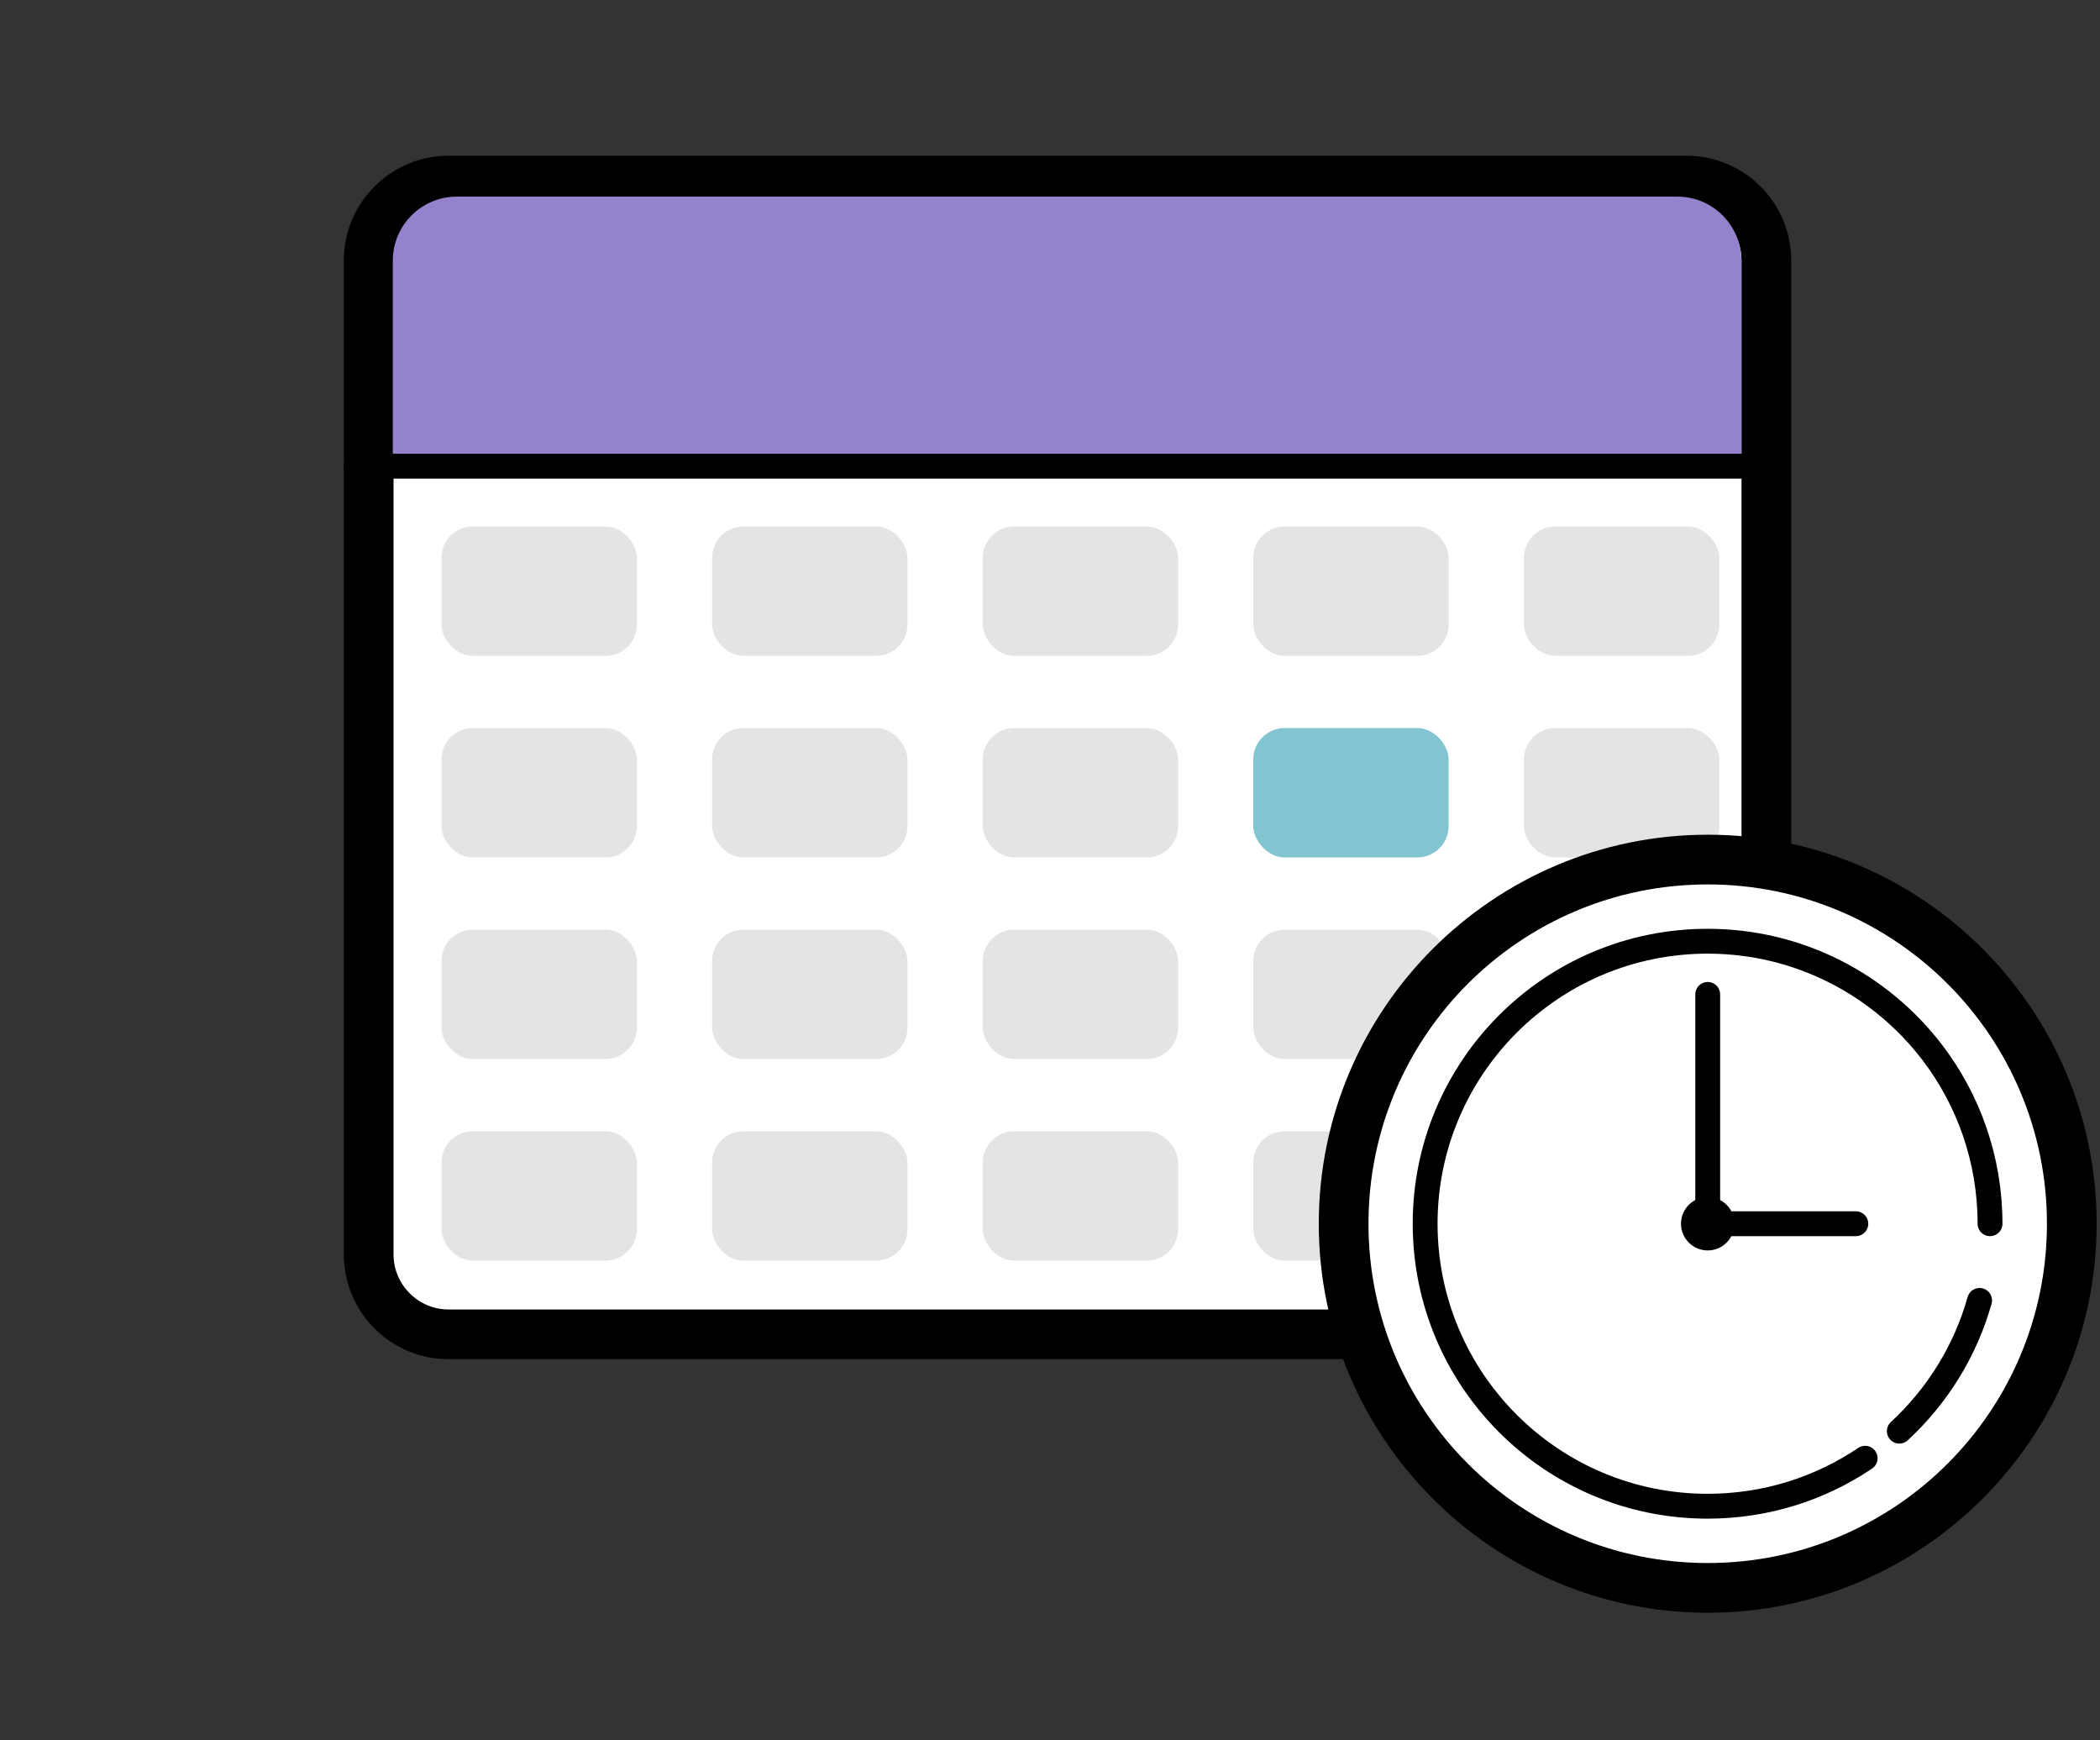
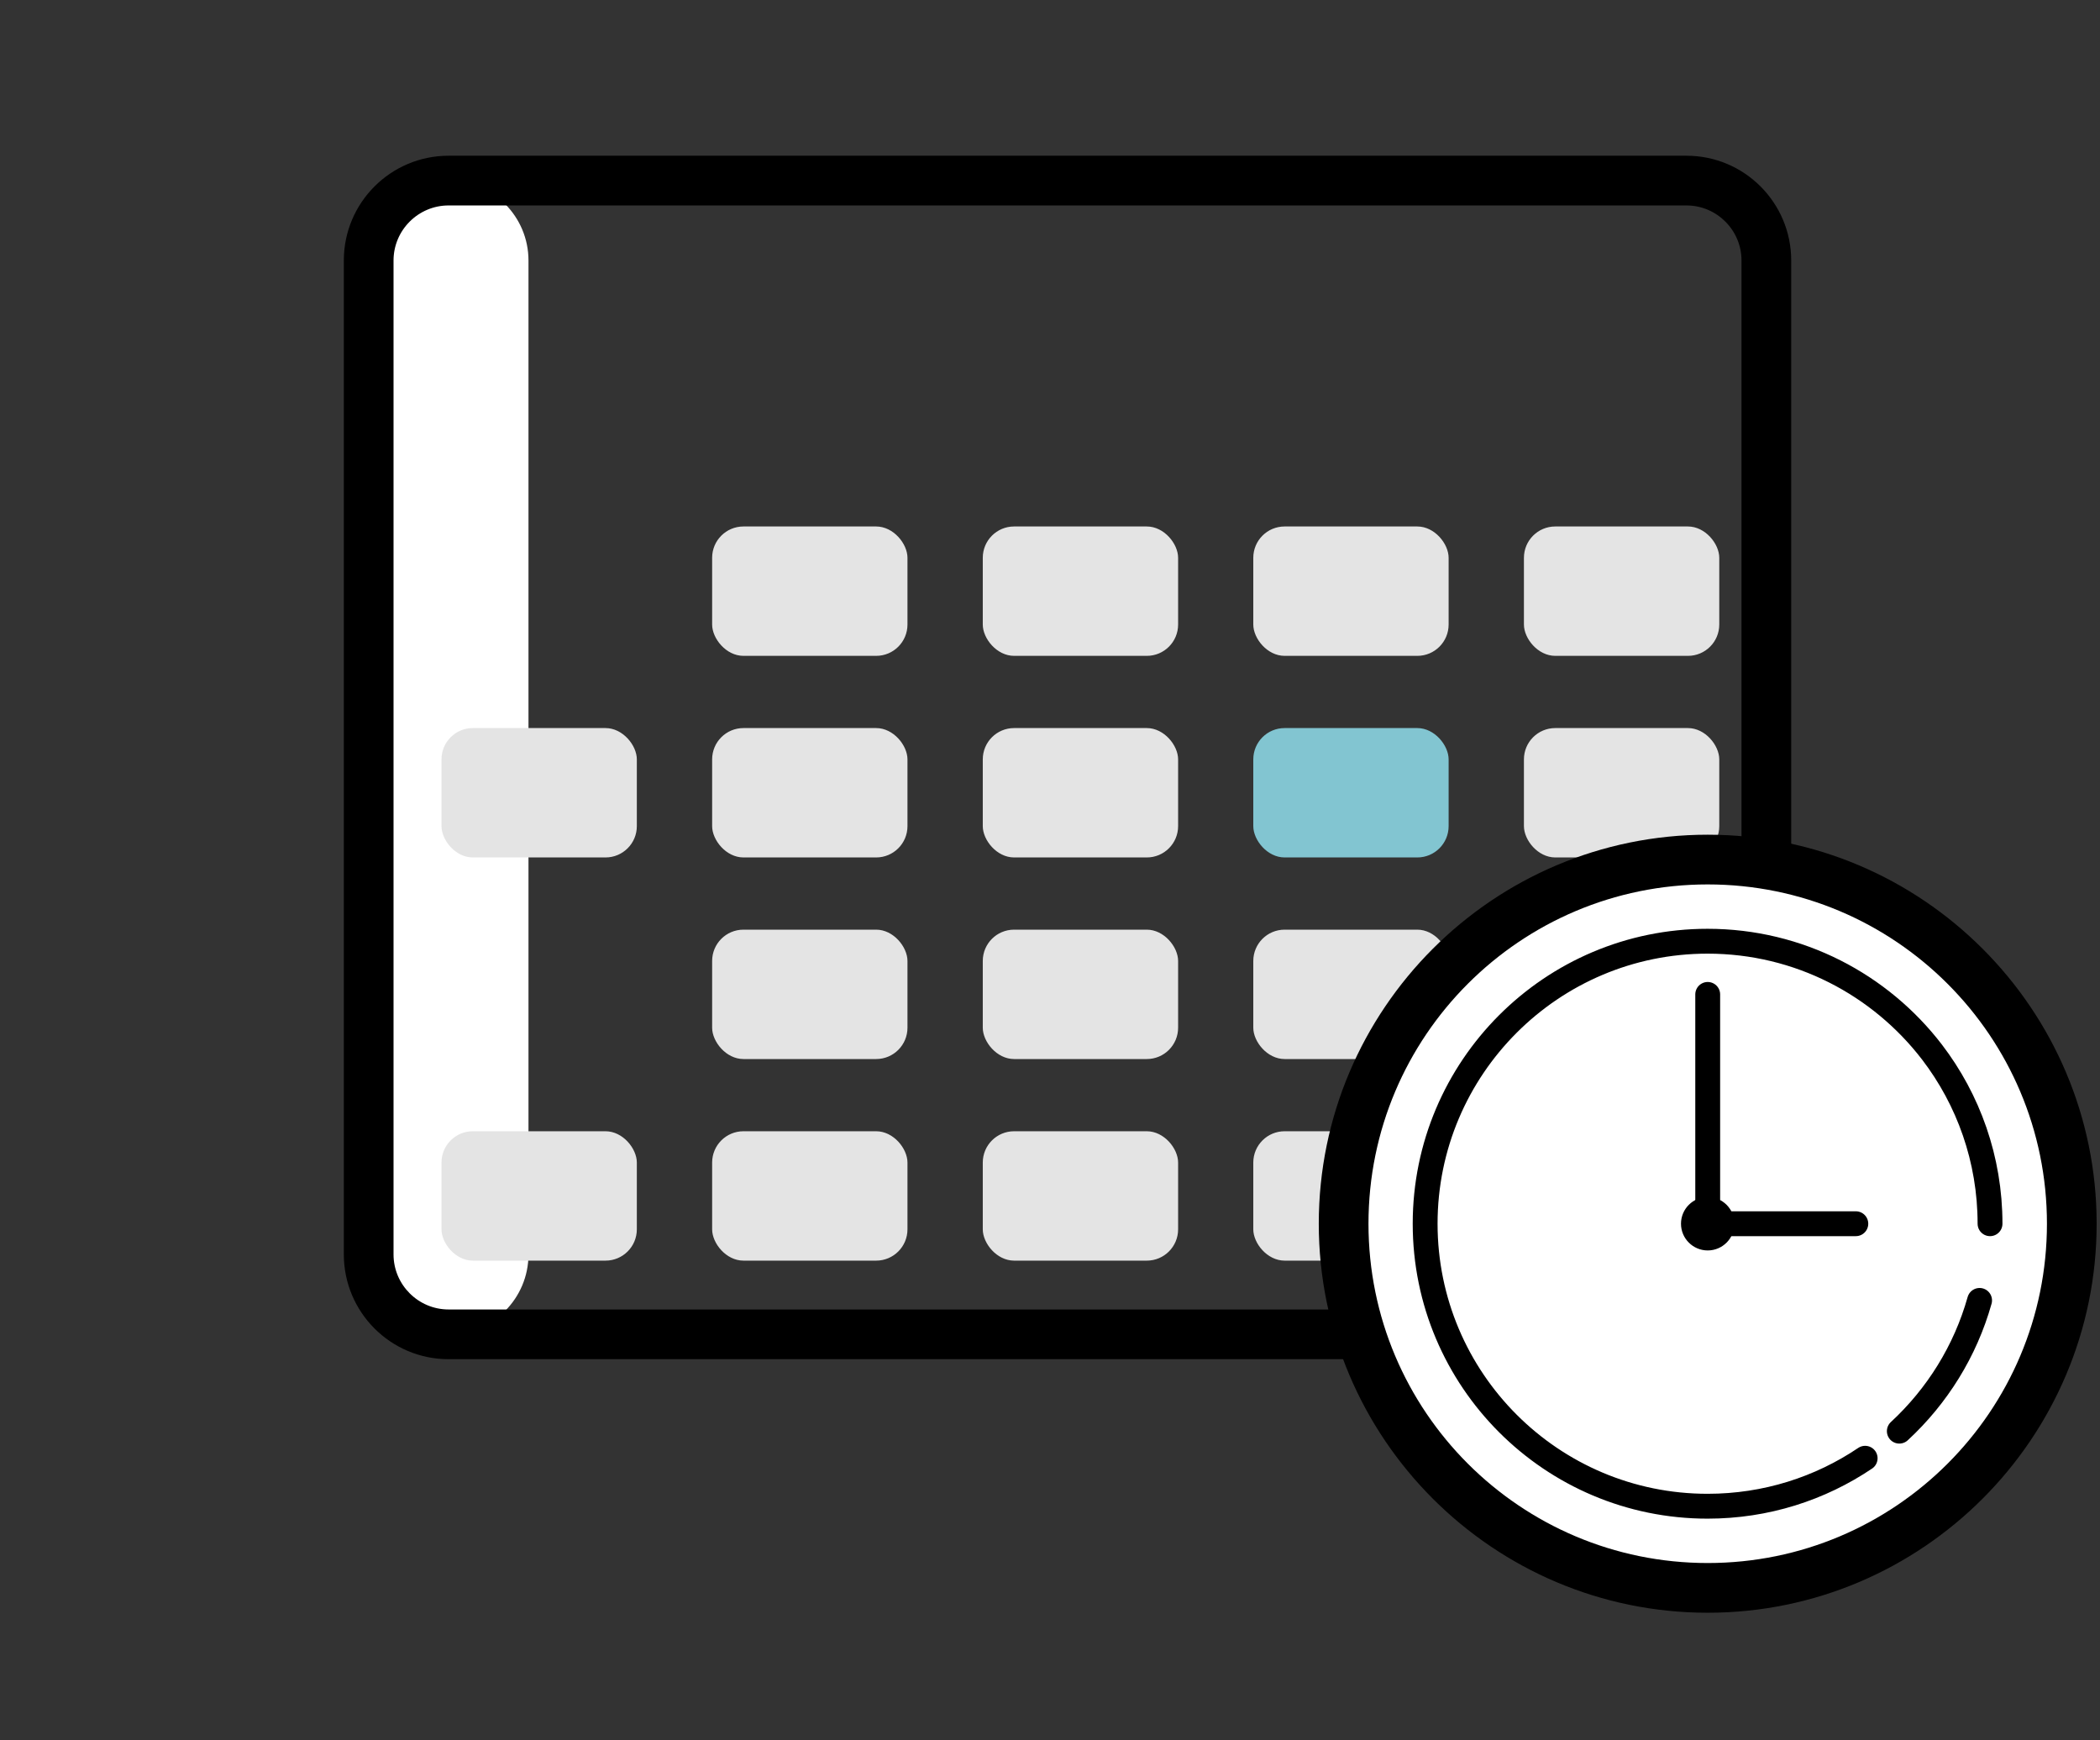
<svg xmlns="http://www.w3.org/2000/svg" id="Layer_1" viewBox="0 0 169 140">
  <rect x="0" y="0" width="169" height="140" fill="#333333" stroke="none" />
  <defs>
    <style>.cls-1{fill:none;}.cls-1,.cls-2{stroke:#000;stroke-linecap:round;stroke-miterlimit:10;stroke-width:2px;}.cls-3{fill:#9482cc;}.cls-3,.cls-4,.cls-5,.cls-6,.cls-7{stroke-width:0px;}.cls-4{fill:#000;}.cls-5{fill:#e4e4e4;}.cls-6{fill:#82c5d1;}.cls-7,.cls-2{fill:#fff;}</style>
  </defs>
-   <path class="cls-7" d="M36.1,14.53h99.62c3.55,0,6.43,2.88,6.43,6.43v79.97c0,3.55-2.88,6.43-6.43,6.43H36.09c-3.55,0-6.43-2.88-6.43-6.43V20.96c0-3.55,2.88-6.43,6.43-6.43Z" />
+   <path class="cls-7" d="M36.1,14.53c3.55,0,6.43,2.88,6.43,6.43v79.97c0,3.55-2.88,6.43-6.43,6.43H36.09c-3.55,0-6.43-2.88-6.43-6.43V20.96c0-3.55,2.88-6.43,6.43-6.43Z" />
  <path class="cls-4" d="M135.72,16.53c2.44,0,4.43,1.99,4.43,4.43v79.97c0,2.44-1.99,4.43-4.43,4.43H36.1c-2.44,0-4.43-1.99-4.43-4.43V20.96c0-2.44,1.99-4.43,4.43-4.43h99.62M135.72,12.53H36.1c-4.65,0-8.43,3.77-8.43,8.43v79.97c0,4.65,3.77,8.43,8.43,8.43h99.62c4.65,0,8.43-3.77,8.43-8.43V20.96c0-4.65-3.77-8.43-8.43-8.43h0Z" />
-   <path class="cls-3" d="M36.76,15.82h98.23c2.84,0,5.15,2.31,5.15,5.15v17.25H31.61v-17.25c0-2.84,2.31-5.15,5.15-5.15Z" />
-   <line class="cls-2" x1="28.65" y1="37.51" x2="140.86" y2="37.51" />
-   <rect class="cls-5" x="35.53" y="42.36" width="15.72" height="10.41" rx="2.52" ry="2.52" />
  <rect class="cls-5" x="57.31" y="42.36" width="15.72" height="10.41" rx="2.52" ry="2.52" />
  <rect class="cls-5" x="79.09" y="42.36" width="15.72" height="10.41" rx="2.52" ry="2.52" />
  <rect class="cls-5" x="100.86" y="42.36" width="15.72" height="10.41" rx="2.52" ry="2.52" />
  <rect class="cls-5" x="122.64" y="42.36" width="15.72" height="10.41" rx="2.52" ry="2.52" />
  <rect class="cls-5" x="35.53" y="58.58" width="15.72" height="10.41" rx="2.52" ry="2.52" />
  <rect class="cls-5" x="57.31" y="58.58" width="15.72" height="10.41" rx="2.52" ry="2.52" />
  <rect class="cls-5" x="79.09" y="58.58" width="15.72" height="10.41" rx="2.52" ry="2.52" />
  <rect class="cls-6" x="100.86" y="58.58" width="15.72" height="10.41" rx="2.52" ry="2.52" />
  <rect class="cls-5" x="122.64" y="58.58" width="15.72" height="10.41" rx="2.52" ry="2.52" />
-   <rect class="cls-5" x="35.53" y="74.8" width="15.72" height="10.41" rx="2.52" ry="2.52" />
  <rect class="cls-5" x="57.31" y="74.8" width="15.72" height="10.41" rx="2.52" ry="2.52" />
  <rect class="cls-5" x="79.09" y="74.8" width="15.72" height="10.41" rx="2.52" ry="2.52" />
  <rect class="cls-5" x="100.86" y="74.8" width="15.72" height="10.41" rx="2.52" ry="2.52" />
  <rect class="cls-5" x="122.64" y="74.8" width="15.72" height="10.41" rx="2.52" ry="2.52" />
  <rect class="cls-5" x="35.53" y="91.02" width="15.72" height="10.41" rx="2.52" ry="2.52" />
  <rect class="cls-5" x="57.31" y="91.02" width="15.72" height="10.41" rx="2.52" ry="2.52" />
  <rect class="cls-5" x="79.09" y="91.02" width="15.72" height="10.41" rx="2.52" ry="2.52" />
  <rect class="cls-5" x="100.86" y="91.02" width="15.72" height="10.41" rx="2.52" ry="2.52" />
  <rect class="cls-5" x="122.64" y="91.02" width="15.72" height="10.41" rx="2.52" ry="2.52" />
  <path class="cls-7" d="M137.43,127.75c-16.15,0-29.3-13.14-29.3-29.3s13.14-29.29,29.3-29.29,29.29,13.14,29.29,29.29-13.14,29.3-29.29,29.3Z" />
  <path class="cls-4" d="M137.43,71.16c15.07,0,27.3,12.22,27.3,27.3s-12.22,27.3-27.3,27.3-27.3-12.22-27.3-27.3,12.22-27.3,27.3-27.3M137.43,67.16c-17.26,0-31.3,14.04-31.3,31.3s14.04,31.3,31.3,31.3,31.3-14.04,31.3-31.3-14.04-31.3-31.3-31.3h0Z" />
  <path class="cls-2" d="M150.1,117.33c-3.62,2.44-7.98,3.86-12.68,3.86-12.55,0-22.73-10.18-22.73-22.73s10.18-22.73,22.73-22.73c7.36,0,13.9,3.5,18.06,8.92,2.93,3.83,4.67,8.62,4.67,13.81" />
  <path class="cls-2" d="M159.31,104.63c-1.15,4.09-3.42,7.71-6.46,10.52" />
  <polyline class="cls-1" points="137.43 80.01 137.43 98.46 149.35 98.46" />
  <circle class="cls-4" cx="137.43" cy="98.46" r="2.15" />
</svg>